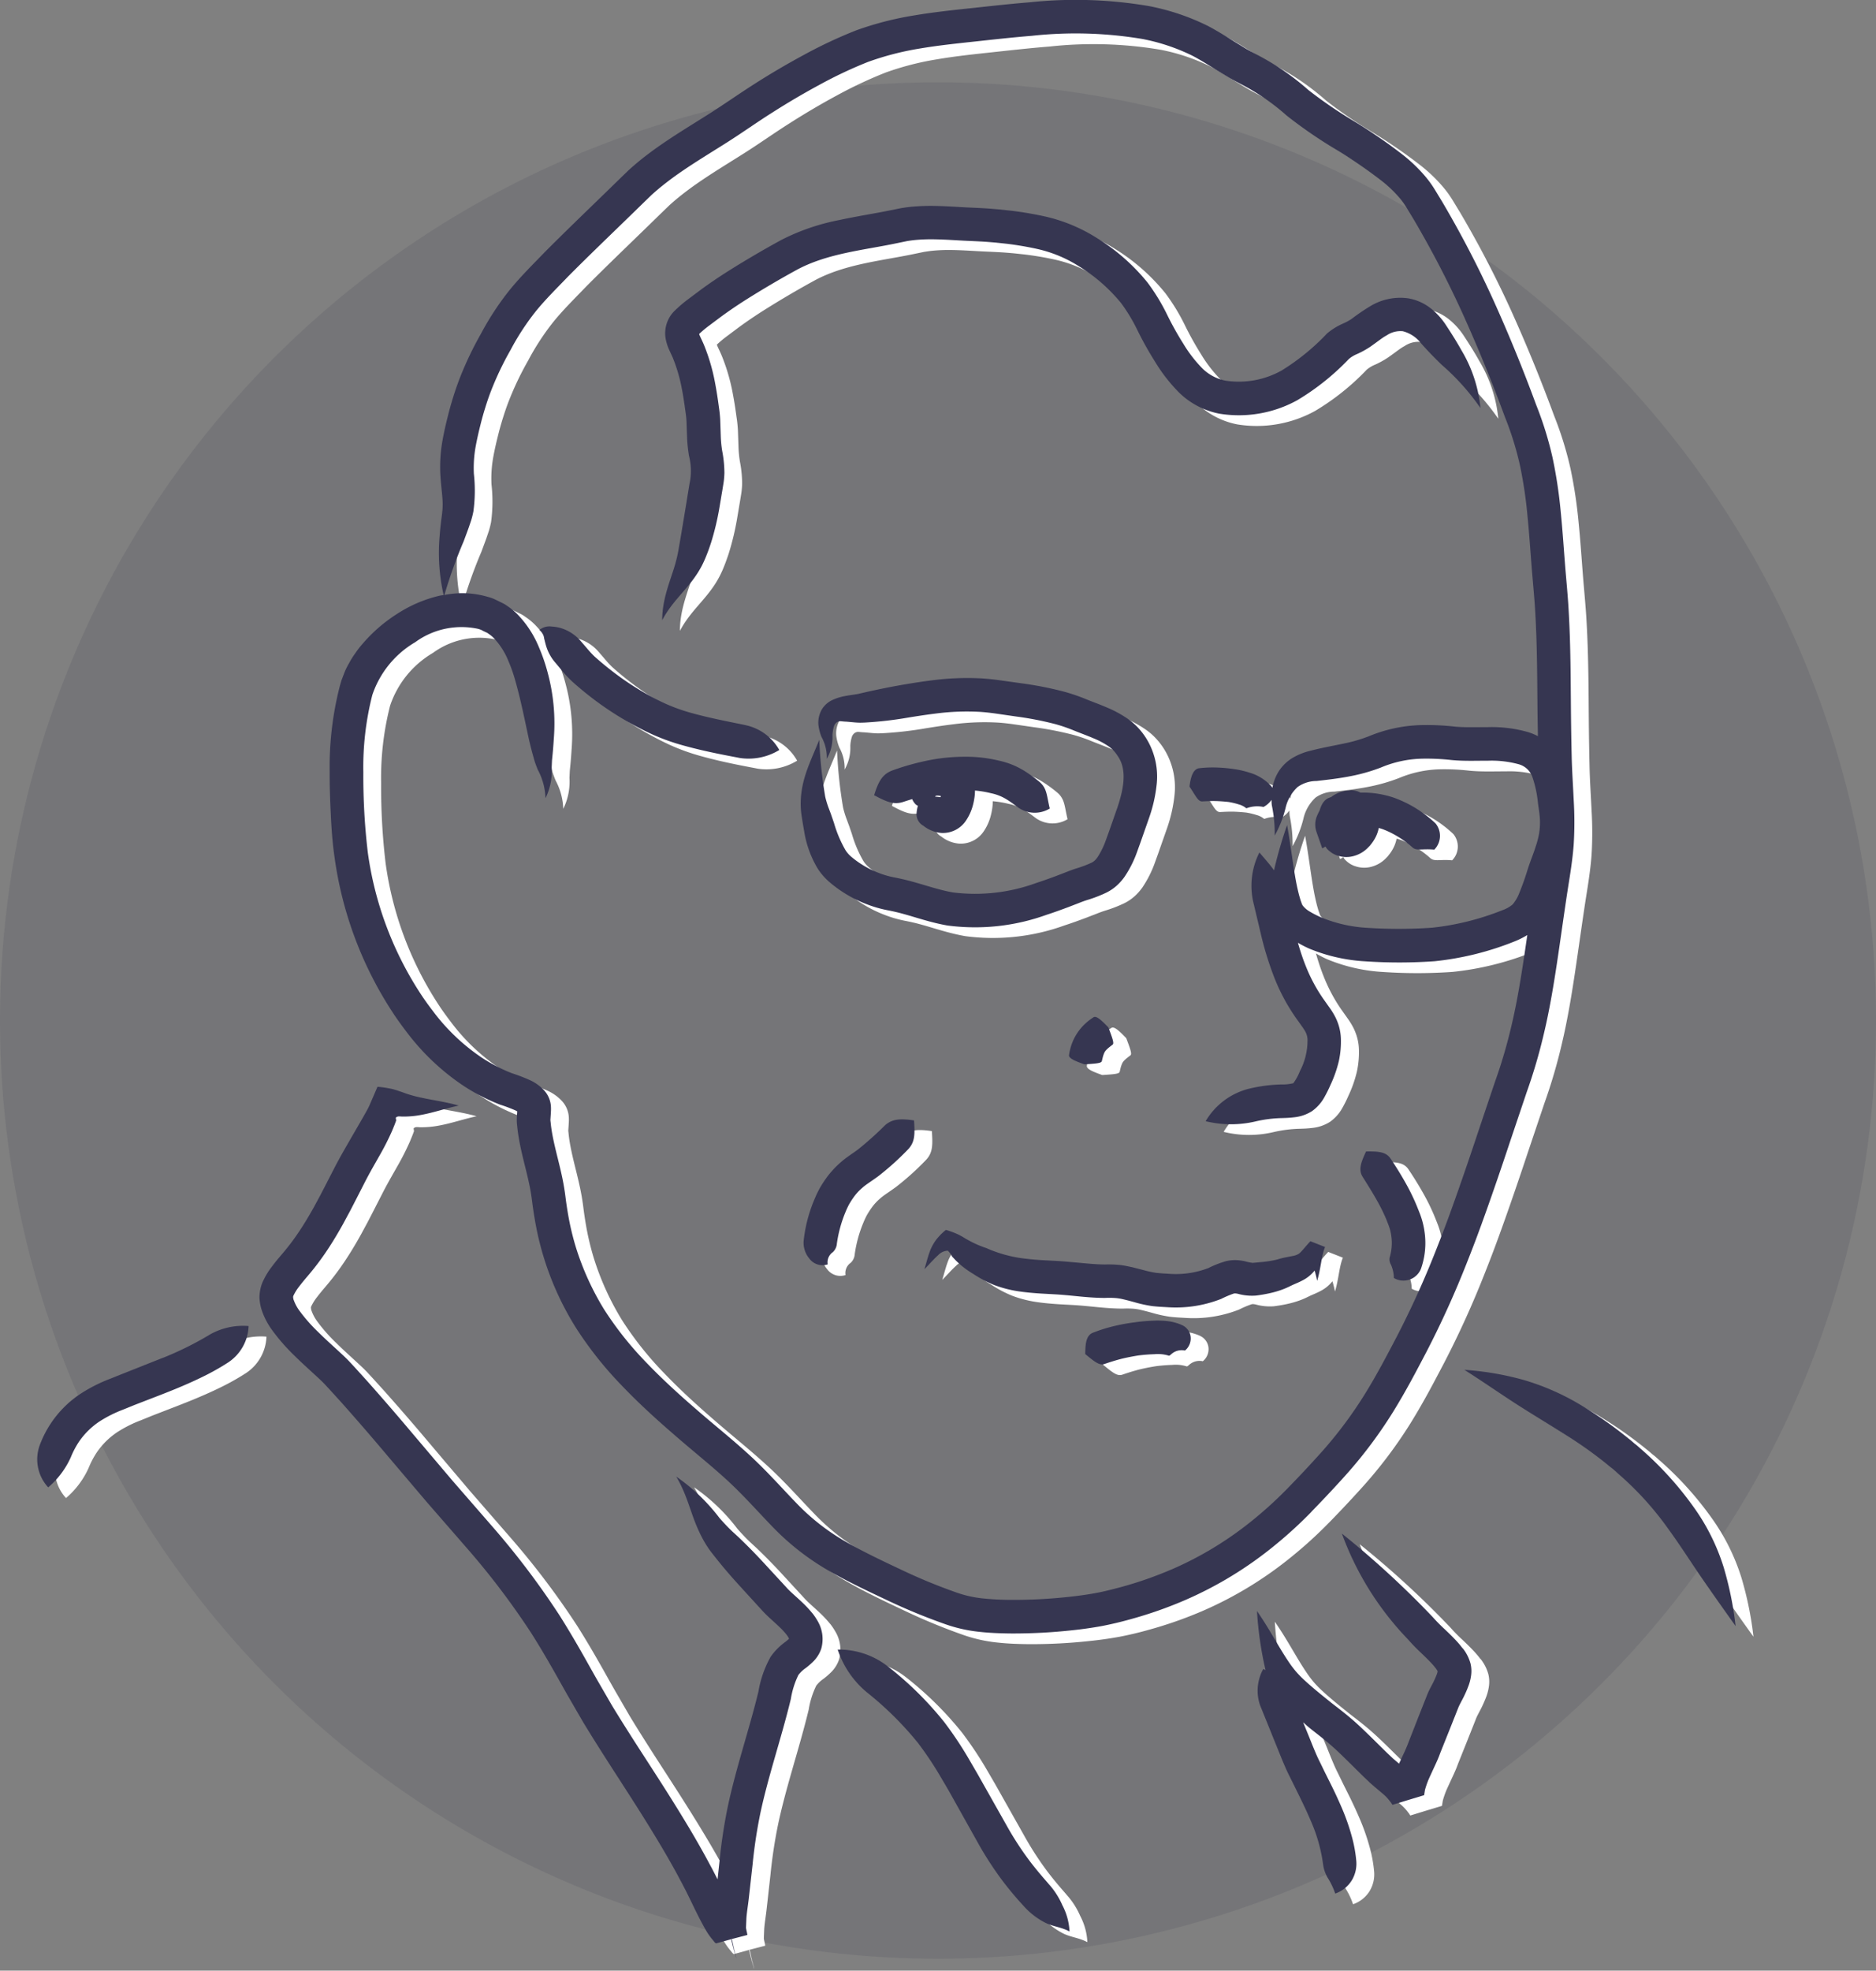
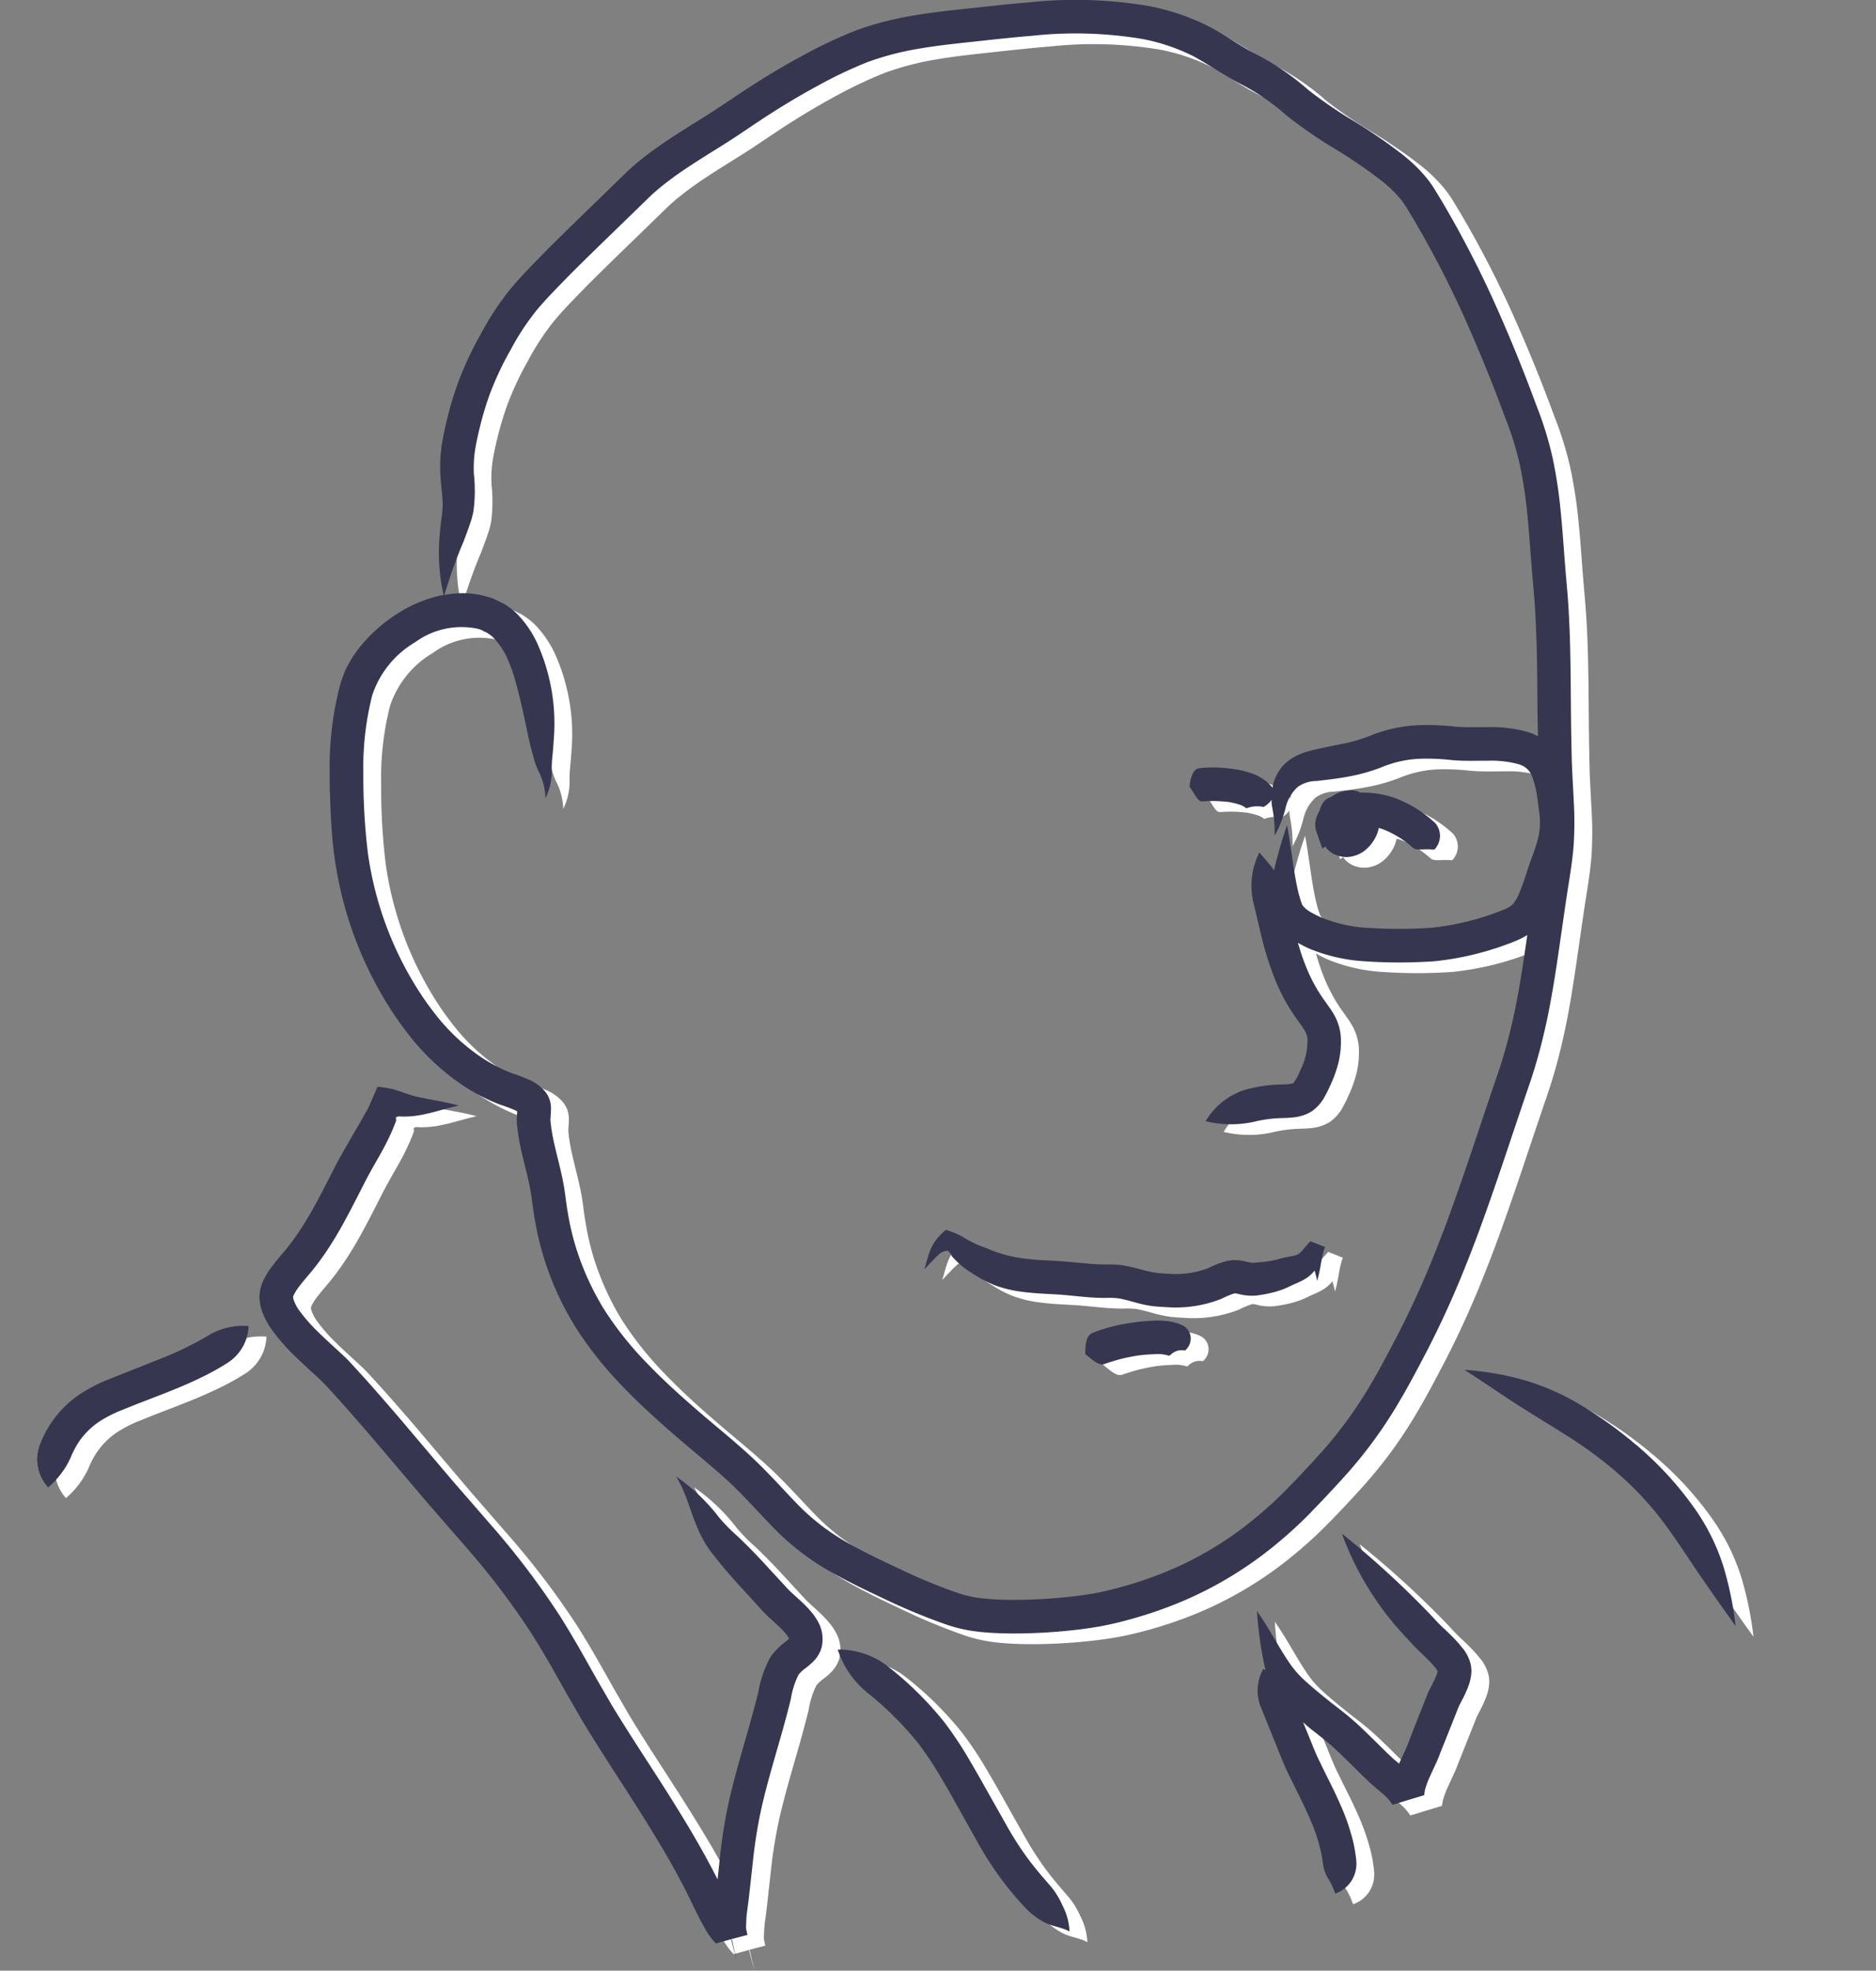
<svg xmlns="http://www.w3.org/2000/svg" width="167.583" height="176">
  <rect width="100%" height="100%" fill="#808080" stroke="none" />
  <defs>
    <clipPath id="a">
      <path fill="none" d="M0 0h167.583v176H0z" />
    </clipPath>
  </defs>
  <g clip-path="url(#a)">
-     <path d="M167.583 91.146A83.791 83.791 0 1 1 83.791 7.352a83.792 83.792 0 0 1 83.792 83.794" fill="rgba(28,28,59,0.1)" />
    <path d="M118.742 135.968c.973-1 1.887-1.967 2.769-2.944a40.553 40.553 0 0 0 4.494-5.922c1.21-1.95 2.153-3.775 3.011-5.408a84.9 84.9 0 0 0 3.57-7.855c.73-1.838 1.084-2.822 1.084-2.822s1.106-2.943 2.84-8.174l1.455-4.322a48.166 48.166 0 0 0 1.561-5.326c.922-3.866 1.417-8.3 2.142-12.977.19-1.189.394-2.438.5-3.772a32.452 32.452 0 0 0 .009-4.017c-.061-1.33-.152-2.626-.182-3.948s-.053-2.694-.066-4.084c-.025-2.779-.024-5.673-.19-8.668-.074-1.5-.235-3.025-.348-4.491-.116-1.494-.218-3.025-.376-4.592a41.979 41.979 0 0 0-.72-4.782 31.166 31.166 0 0 0-1.467-4.737 140.525 140.525 0 0 0-3.714-9.112 93.107 93.107 0 0 0-4.666-9.007l-.668-1.1a9.623 9.623 0 0 0-.864-1.2 13.972 13.972 0 0 0-2.04-1.953 46.462 46.462 0 0 0-4.344-2.984 39.682 39.682 0 0 1-4.059-2.778 22.847 22.847 0 0 0-4.489-3.1c-.431-.225-.725-.376-1.087-.587l-1.064-.652c-.723-.449-1.478-.933-2.316-1.374a20.579 20.579 0 0 0-5.285-1.788 38.984 38.984 0 0 0-10.69-.334c-1.739.14-3.455.334-5.146.515s-3.416.361-5.153.656a28.618 28.618 0 0 0-5.17 1.332 41.5 41.5 0 0 0-4.73 2.224c-1.5.809-2.964 1.674-4.378 2.577s-2.772 1.862-4.1 2.7c-1.351.858-2.751 1.7-4.121 2.642-.684.471-1.36.967-2.016 1.5q-.489.4-.963.829l-.862.834c-2.267 2.219-4.549 4.389-6.677 6.53-1.031 1.072-2.128 2.145-3.132 3.384a25.272 25.272 0 0 0-2.532 3.873 30.614 30.614 0 0 0-1.918 4.03 27.038 27.038 0 0 0-.7 2.08q-.156.521-.288 1.039l-.136.541c-.169.695-.3 1.3-.414 1.949a13.408 13.408 0 0 0-.171 3.013c.083 1.277.239 2.117.195 2.854 0 .19-.027.371-.043.564l-.086.668c-.053.442-.1.877-.131 1.312a16.874 16.874 0 0 0 .354 5.29c-.13.025-.264.039-.391.069a11.94 11.94 0 0 0-3.769 1.619 13.789 13.789 0 0 0-3.082 2.672 7.688 7.688 0 0 0-.641.831 7.07 7.07 0 0 0-.57.91 6.154 6.154 0 0 0-.475 1l-.2.527-.14.482a28.943 28.943 0 0 0-.911 7.709c-.006 1.271.039 2.53.1 3.778.055 1.223.149 2.55.334 3.817a33.631 33.631 0 0 0 5.425 14.218c.205.3.56.805.941 1.3a20.923 20.923 0 0 0 5.178 4.92 17.543 17.543 0 0 0 3.238 1.664 13.578 13.578 0 0 1 1.4.528l.138.074-.007.1-.029.439a3.789 3.789 0 0 0 .014.62l.049.458c.074.607.184 1.193.306 1.758.247 1.131.543 2.178.75 3.181.109.514.179.957.248 1.5.069.559.156 1.12.252 1.68a26.47 26.47 0 0 0 3.624 9.535 32.928 32.928 0 0 0 4.126 5.21c1.5 1.571 3.081 3.011 4.664 4.377 1.566 1.372 3.213 2.677 4.631 3.974 1.453 1.313 2.725 2.765 4.162 4.253a22.608 22.608 0 0 0 4.929 3.877c1.8 1.041 3.517 1.841 5.264 2.668a53.038 53.038 0 0 0 5.342 2.2 13.285 13.285 0 0 0 2.976.653c.977.107 1.917.135 2.847.145a48.371 48.371 0 0 0 5.425-.286 34.824 34.824 0 0 0 2.647-.377 31.585 31.585 0 0 0 2.572-.611 36.915 36.915 0 0 0 4.8-1.677 33.933 33.933 0 0 0 8.113-4.961 38.279 38.279 0 0 0 3.234-2.96m-70.934-35.759c.009.006-.009 0 0 0m58.408 40.927a33.81 33.81 0 0 1-4.409 1.54c-.769.208-1.564.414-2.32.552-.78.144-1.6.257-2.427.344a45.565 45.565 0 0 1-5.084.267 25.61 25.61 0 0 1-2.541-.127 10.182 10.182 0 0 1-2.367-.523 50.165 50.165 0 0 1-5.015-2.07c-1.677-.791-3.441-1.624-5-2.532a19.546 19.546 0 0 1-4.311-3.394c-1.327-1.37-2.711-2.948-4.273-4.361-1.58-1.442-3.153-2.682-4.7-4.035-1.547-1.336-3.054-2.713-4.457-4.181a30.031 30.031 0 0 1-3.753-4.73 24.508 24.508 0 0 1-2.5-5.492 24.194 24.194 0 0 1-.709-2.974 34.355 34.355 0 0 1-.231-1.545 21.203 21.203 0 0 0-.286-1.727c-.237-1.135-.536-2.194-.755-3.206-.111-.507-.2-1-.26-1.484l-.038-.361a.75.75 0 0 1-.007-.2l.026-.385.018-.309a3.775 3.775 0 0 0 0-.412 2.322 2.322 0 0 0-.612-1.457 3.966 3.966 0 0 0-1.197-.88 14.981 14.981 0 0 0-1.691-.654 14.6 14.6 0 0 1-2.656-1.37 17.934 17.934 0 0 1-4.434-4.232 27.1 27.1 0 0 1-.851-1.172 30.68 30.68 0 0 1-4.926-12.935 57.5 57.5 0 0 1-.4-7.163 26.034 26.034 0 0 1 .8-6.9 8.658 8.658 0 0 1 3.832-4.719 7.008 7.008 0 0 1 5.588-1.2 1.962 1.962 0 0 1 .308.1l.191.1.072.035.143.068a.9.9 0 0 1 .259.15 2.809 2.809 0 0 1 .45.365 6.5 6.5 0 0 1 1.309 2.043 13.833 13.833 0 0 1 .632 1.809c.571 2.04.882 3.759 1.255 5.416.1.412.2.818.315 1.224.054.19.113.424.191.651s.155.426.239.63a5.739 5.739 0 0 1 .686 2.541 5.513 5.513 0 0 0 .555-2.766l.028-.622.059-.6c.04-.428.073-.857.1-1.292a17.375 17.375 0 0 0-.557-5.975 16.13 16.13 0 0 0-.758-2.2 9.307 9.307 0 0 0-1.961-3 5.732 5.732 0 0 0-.871-.708 2.578 2.578 0 0 0-.491-.291l-.254-.126-.127-.062-.344-.163a4.046 4.046 0 0 0-.535-.178 8.061 8.061 0 0 0-3.873-.166 42.843 42.843 0 0 1 1.717-4.816c.147-.4.3-.8.449-1.218l.218-.645a7.506 7.506 0 0 0 .2-.807 13.739 13.739 0 0 0 .033-3.352 10.743 10.743 0 0 1 .148-2.37c.087-.49.221-1.116.374-1.737l.125-.5q.122-.474.261-.942c.188-.625.39-1.249.628-1.86a27.424 27.424 0 0 1 1.738-3.643 22.217 22.217 0 0 1 2.243-3.441c.855-1.058 1.895-2.083 2.958-3.187 2.135-2.145 4.335-4.233 6.566-6.418l.838-.811c.271-.246.551-.487.839-.722a28.457 28.457 0 0 1 1.82-1.354c1.269-.873 2.636-1.7 4.029-2.581 1.423-.9 2.739-1.845 4.1-2.7a65.735 65.735 0 0 1 4.186-2.463 38.806 38.806 0 0 1 4.357-2.046 25.679 25.679 0 0 1 4.631-1.188c1.608-.275 3.273-.448 4.971-.632s3.388-.372 5.067-.505a36.1 36.1 0 0 1 9.866.285 17.633 17.633 0 0 1 4.475 1.5c.688.36 1.386.8 2.124 1.263l1.146.694c.381.224.852.467 1.182.64a19.762 19.762 0 0 1 3.96 2.746 41.576 41.576 0 0 0 4.393 3.021 44.093 44.093 0 0 1 4.063 2.784 11.051 11.051 0 0 1 1.624 1.544 6.522 6.522 0 0 1 .613.85l.642 1.057a90.2 90.2 0 0 1 4.513 8.711 137.602 137.602 0 0 1 3.634 8.915 28.087 28.087 0 0 1 1.351 4.334 38.992 38.992 0 0 1 .667 4.445c.152 1.5.253 3.013.372 4.526.119 1.54.273 2.986.344 4.424.16 2.886.161 5.736.187 8.529.007.766.025 1.517.037 2.274a5.446 5.446 0 0 0-.834-.35 11.826 11.826 0 0 0-3.638-.456c-1.11 0-2.129.035-2.969-.05a22.529 22.529 0 0 0-3-.133 13.056 13.056 0 0 0-4.666 1 13.456 13.456 0 0 1-2.161.633c-1.046.221-2.059.4-3.013.649a5.854 5.854 0 0 0-1.613.636 3.79 3.79 0 0 0-1.295 1.275 4.178 4.178 0 0 0-.527 1.414.807.807 0 0 0-.134-.189 4.255 4.255 0 0 0-1.932-1.178 8.351 8.351 0 0 0-1.413-.319 13 13 0 0 0-1.352-.126 10.6 10.6 0 0 0-1.722.058c-.464.067-.738.636-.851 1.64.568.846.763 1.338 1.132 1.323.19-.007.789-.051 1.338-.028s1.022.078 1.022.078a6.413 6.413 0 0 1 .905.217 1.775 1.775 0 0 1 .682.35 2.7 2.7 0 0 1 1.53-.121 2 2 0 0 0 .717-.637c0 .162.008.326.026.481a12.519 12.519 0 0 1 .26 2.707 9.893 9.893 0 0 0 1-2.593 3.671 3.671 0 0 1 1.052-1.746 2.93 2.93 0 0 1 1.689-.531c.9-.107 1.914-.208 3.109-.446a15.786 15.786 0 0 0 2.651-.764 10.041 10.041 0 0 1 3.665-.784 19.754 19.754 0 0 1 2.6.12c1.152.112 2.237.057 3.261.064a9.134 9.134 0 0 1 2.717.3 1.807 1.807 0 0 1 1.282 1.178 10.139 10.139 0 0 1 .493 2.343l.09.632c.022.17.048.335.058.49a5.73 5.73 0 0 1 .023.842 5.822 5.822 0 0 1-.176 1.191c-.071.287-.125.454-.125.454l-.185.562c-.124.376-.34.894-.6 1.683a23.6 23.6 0 0 1-.823 2.3 3.438 3.438 0 0 1-.528.856 2.8 2.8 0 0 1-.9.511 23.726 23.726 0 0 1-6.291 1.569 43.377 43.377 0 0 1-5.7.017 12.617 12.617 0 0 1-4.069-.879 8.693 8.693 0 0 1-1.172-.586 2.121 2.121 0 0 1-.586-.5.8.8 0 0 1-.073-.114c-.023-.034-.058-.161-.089-.238-.066-.173-.114-.361-.169-.544-.1-.372-.185-.759-.264-1.149-.3-1.572-.474-3.225-.823-5.167a38.058 38.058 0 0 0-1.168 4.036c-.363-.506-.792-.991-1.307-1.588a6.589 6.589 0 0 0-.494 4.642l.616 2.6a29.158 29.158 0 0 0 1.242 4.01 17.274 17.274 0 0 0 1.867 3.475l.655.919.176.273a2.057 2.057 0 0 1 .114.227 1.5 1.5 0 0 1 .123.583 5.9 5.9 0 0 1-.686 2.811 4.382 4.382 0 0 1-.585 1.067 4.186 4.186 0 0 1-1.077.111 13.5 13.5 0 0 0-2.963.4 6.26 6.26 0 0 0-3.789 2.88 9.528 9.528 0 0 0 4.482.014 11.534 11.534 0 0 1 2.356-.293c.316-.009.666-.021 1.089-.073a3.631 3.631 0 0 0 1.582-.551 3.736 3.736 0 0 0 1.113-1.266 11.321 11.321 0 0 0 .524-1.056 10.971 10.971 0 0 0 .75-2.127 8.142 8.142 0 0 0 .186-2.035 4.512 4.512 0 0 0-.371-1.644 4.409 4.409 0 0 0-.273-.538s-.1-.184-.284-.451l-.674-.951a14.462 14.462 0 0 1-1.536-2.888c-.268-.665-.5-1.376-.7-2.077a9.278 9.278 0 0 0 1.05.538 15.257 15.257 0 0 0 4.985 1.121 45.1 45.1 0 0 0 6.176-.01 26.435 26.435 0 0 0 7.18-1.785 7.326 7.326 0 0 0 1.1-.554c-.424 2.941-.83 5.643-1.408 8.067a45.318 45.318 0 0 1-1.479 5.039q-.8 2.373-1.459 4.338c-1.731 5.219-2.807 8.084-2.807 8.084s-.348.965-1.059 2.755a81.842 81.842 0 0 1-3.447 7.582c-.845 1.608-1.772 3.4-2.9 5.21a37.526 37.526 0 0 1-4.181 5.5c-.84.929-1.746 1.891-2.682 2.849a35.32 35.32 0 0 1-2.989 2.736 30.947 30.947 0 0 1-7.412 4.519" fill="#fff" />
-     <path d="M74.625 78.503a5.306 5.306 0 0 0 .557.732 5.372 5.372 0 0 0 .43.43c.147.127.292.251.463.383a11.371 11.371 0 0 0 3.02 1.687 10.714 10.714 0 0 0 1.679.487c.566.11 1 .206 1.568.365 1.1.3 2.365.749 3.874 1.018a18.814 18.814 0 0 0 8.89-.961c.669-.215 1.3-.448 1.914-.677l.89-.343c.318-.127.479-.187.765-.281a12.023 12.023 0 0 0 1.768-.68 4.144 4.144 0 0 0 .94-.646 4.728 4.728 0 0 0 .666-.757 9.819 9.819 0 0 0 1.12-2.225l.278-.771.817-2.329a13.108 13.108 0 0 0 .658-2.948 6.462 6.462 0 0 0-.941-4.1 6.548 6.548 0 0 0-.712-.929 5.832 5.832 0 0 0-.922-.8 10.152 10.152 0 0 0-1.937-1.044c-.634-.272-1.25-.491-1.8-.717a16.726 16.726 0 0 0-1.985-.676 31.811 31.811 0 0 0-3.826-.748l-1.712-.238a22.102 22.102 0 0 0-1.725-.189 24.02 24.02 0 0 0-4.553.174c-1.156.146-1.981.289-2.543.384-1.415.243-2.592.5-3.672.744l-.339.08-.358.06c-.263.039-.557.078-.869.141a4.613 4.613 0 0 0-1.049.331 2.163 2.163 0 0 0-.955.828 2.362 2.362 0 0 0-.322 1.4 4.005 4.005 0 0 0 .283 1.089 3.757 3.757 0 0 1 .463 1.953 3.856 3.856 0 0 0 .51-2.1 3.191 3.191 0 0 1 .146-.843.674.674 0 0 1 .314-.366c.233-.108.312-.027.806-.015l.747.068c.14.011.3.021.469.023l.28-.007.218-.011a33.231 33.231 0 0 0 3.814-.444c.552-.087 1.353-.221 2.418-.352a21.4 21.4 0 0 1 3.995-.148c.478.031.942.087 1.482.164l1.721.249a29.075 29.075 0 0 1 3.467.671 13.823 13.823 0 0 1 1.643.559c.637.259 1.229.471 1.761.7a7.3 7.3 0 0 1 1.377.727 2.893 2.893 0 0 1 .466.4 3.658 3.658 0 0 1 .379.5c.9 1.314.411 3.172-.028 4.512l-.8 2.284-.249.688a7.2 7.2 0 0 1-.757 1.54 1.8 1.8 0 0 1-.251.288 1.123 1.123 0 0 1-.3.2 9.894 9.894 0 0 1-1.338.5c-.269.084-.67.235-.919.335l-.853.329c-.578.215-1.173.433-1.782.627a15.905 15.905 0 0 1-7.458.852c-1.164-.2-2.374-.618-3.585-.952a20.923 20.923 0 0 0-1.767-.411 7.963 7.963 0 0 1-1.228-.353 8.488 8.488 0 0 1-2.234-1.243c-.123-.093-.237-.191-.329-.269-.066-.069-.135-.119-.187-.187a2.318 2.318 0 0 1-.275-.357 10.816 10.816 0 0 1-1.026-2.423l-.227-.66-.225-.611a8.458 8.458 0 0 1-.33-1.068 40.486 40.486 0 0 1-.538-5.101c-.715 1.812-1.522 3.279-1.644 5.248a7.2 7.2 0 0 0 .061 1.494l.109.695.12.69a9.322 9.322 0 0 0 1.2 3.352m-6.349-12.769c-.738-.173-2.95-.562-4.82-1.081a16.17 16.17 0 0 1-2.365-.834 21.136 21.136 0 0 1-1.007-.487 25.579 25.579 0 0 1-3.152-1.955 27.9 27.9 0 0 1-2.228-1.794 8.449 8.449 0 0 1-.689-.748l-.54-.623a3.788 3.788 0 0 0-1.586-1.1 3.5 3.5 0 0 0-1-.2 1.412 1.412 0 0 0-1.1.3c.312.2.337.517.418.764.065.255.122.508.2.747a4.048 4.048 0 0 0 .817 1.433l.517.618a10.208 10.208 0 0 0 .965 1.041 29.453 29.453 0 0 0 2.473 1.992 28.084 28.084 0 0 0 3.536 2.168s.434.233 1.139.558a18.811 18.811 0 0 0 2.79 1c2.1.587 4.321.969 5.042 1.115a5.248 5.248 0 0 0 3.527-.714 4.534 4.534 0 0 0-2.936-2.2M99.29 91.797a5.1 5.1 0 0 0-.851.673 4.619 4.619 0 0 0-1.081 1.658 5.04 5.04 0 0 0-.27 1.061c-.027.273.463.5 1.377.822.969-.063 1.493-.094 1.55-.277.031-.1.09-.4.156-.578a1.539 1.539 0 0 1 .131-.29 1.5 1.5 0 0 1 .216-.24c.142-.136.393-.316.472-.384.144-.129-.042-.619-.385-1.528-.67-.7-1.079-1.051-1.315-.916M82.6 22.49c.287-.047.57-.087.853-.11a15.474 15.474 0 0 1 1.656-.051c1.07.02 2.064.1 2.9.136s1.428.067 1.86.1l.644.053 1.039.111c.666.084 1.629.22 2.8.483a11.724 11.724 0 0 1 3.643 1.536 15.014 15.014 0 0 1 3.744 3.277 15.051 15.051 0 0 1 1.433 2.363 30.469 30.469 0 0 0 1.6 2.867 14.642 14.642 0 0 0 2.189 2.8 7.1 7.1 0 0 0 3.542 1.843 10.8 10.8 0 0 0 6.98-1.2 21.759 21.759 0 0 0 4.607-3.682 2.823 2.823 0 0 1 .736-.443 8.164 8.164 0 0 0 1.179-.651c.714-.5 1.088-.82 1.464-1.015a2.19 2.19 0 0 1 1.437-.37 3 3 0 0 1 1.635 1.085 32.794 32.794 0 0 0 1.862 1.933 20.547 20.547 0 0 1 3.44 3.843 12.29 12.29 0 0 0-1.7-5.164c-.425-.769-.9-1.51-1.406-2.284a6.331 6.331 0 0 0-1.239-1.378 4.457 4.457 0 0 0-2.122-.975 5.15 5.15 0 0 0-3.366.7 18.52 18.52 0 0 0-1.676 1.14 4.95 4.95 0 0 1-.8.431 5.878 5.878 0 0 0-1.386.863 20.1 20.1 0 0 1-4.063 3.313 7.842 7.842 0 0 1-5.014.908 4.046 4.046 0 0 1-2.056-1.081 11.863 11.863 0 0 1-1.727-2.239 27.539 27.539 0 0 1-1.459-2.622 17.862 17.862 0 0 0-1.721-2.815 17.889 17.889 0 0 0-4.537-3.986 14.744 14.744 0 0 0-4.563-1.906 31.616 31.616 0 0 0-3.091-.529l-1.13-.12-.7-.058c-.443-.035-1.142-.073-1.935-.106s-1.787-.117-3-.143a18.709 18.709 0 0 0-1.972.06c-.354.029-.721.079-1.1.14l-1.052.212c-1.331.27-2.835.5-4.468.851a19.42 19.42 0 0 0-5.165 1.773 88.854 88.854 0 0 0-4.749 2.785c-.8.506-1.593 1.04-2.378 1.612l-1.144.856a12.22 12.22 0 0 0-1.23 1.042 2.81 2.81 0 0 0-.841 2.5 4.3 4.3 0 0 0 .359 1.109c.121.266.222.465.29.637a14.275 14.275 0 0 1 .8 2.745c.1.491.176 1 .25 1.51l.109.773c.029.21.048.43.061.66l.052 1.488a13.122 13.122 0 0 0 .158 1.566 5.479 5.479 0 0 1 .037 2.53c-.117.723-.2 1.221-.259 1.6l-.493 2.969-.224 1.289c-.068.385-.144.735-.249 1.116-.4 1.491-1.211 3.165-1.206 5.169.925-1.742 2.183-2.663 3.188-4.252a8.41 8.41 0 0 0 .674-1.306c.182-.432.345-.883.5-1.356a23.972 23.972 0 0 0 .747-3.123l.274-1.629.1-.62a6.754 6.754 0 0 0 .073-.879 10.577 10.577 0 0 0-.2-1.965 10.1 10.1 0 0 1-.122-1.239l-.053-1.528a11.832 11.832 0 0 0-.082-.894l-.113-.8a34.853 34.853 0 0 0-.274-1.652 17.231 17.231 0 0 0-.97-3.31c-.122-.3-.25-.551-.334-.737a2.847 2.847 0 0 1-.109-.27 9.87 9.87 0 0 1 .908-.758l1.094-.819a40.738 40.738 0 0 1 2.219-1.505 85.166 85.166 0 0 1 4.57-2.683c2.714-1.441 5.99-1.735 8.8-2.327l.966-.2m-1.985 79.008a29.339 29.339 0 0 1-2.362 2.112c-.427.322-1.11.752-1.545 1.147a7.367 7.367 0 0 0-.7.683 7.514 7.514 0 0 0-.612.752c-.171.238-.35.508-.533.822a9.687 9.687 0 0 0-.516 1.075 12.893 12.893 0 0 0-.957 3.691 2.186 2.186 0 0 0 .491 1.556 1.465 1.465 0 0 0 1.657.541 1.107 1.107 0 0 1 .457-1.09 1.149 1.149 0 0 0 .362-.757 11.413 11.413 0 0 1 .761-2.8 7.247 7.247 0 0 1 .33-.711c.128-.223.262-.429.373-.585a4.618 4.618 0 0 1 .387-.487 4.765 4.765 0 0 1 .444-.426c.284-.259.721-.52 1.4-1.014a24.756 24.756 0 0 0 2.652-2.386c.646-.671.625-1.376.546-2.6-1.21-.178-1.972-.147-2.636.477m43.992 6.675a16.379 16.379 0 0 1 .822 1.662l.2.513a4.171 4.171 0 0 1 .262 1.04 4.436 4.436 0 0 1-.147 1.857.881.881 0 0 0 .1.638 3 3 0 0 1 .271 1.212 1.685 1.685 0 0 0 2.415-.809 6.9 6.9 0 0 0 .33-3.275 7.222 7.222 0 0 0-.431-1.685l-.251-.632a18.876 18.876 0 0 0-.952-1.974 30.912 30.912 0 0 0-1.414-2.3c-.411-.592-1.059-.64-2.18-.625-.478 1.014-.682 1.64-.321 2.241.2.327.815 1.275 1.295 2.139" fill="#fff" />
-     <path d="M84.059 74.69a2.94 2.94 0 0 0 1.634.654 2.473 2.473 0 0 0 2.2-1.122 4.436 4.436 0 0 0 .57-1.221 5.7 5.7 0 0 0 .172-.794 4.594 4.594 0 0 0 .05-.65 9.133 9.133 0 0 1 1.416.236 4.284 4.284 0 0 1 1.458.584c.416.257.8.567 1.006.713a2.593 2.593 0 0 0 2.8.074c-.291-1.211-.232-1.825-.971-2.424a12.77 12.77 0 0 0-1.25-.909 7.3 7.3 0 0 0-1.11-.572 7.383 7.383 0 0 0-1.235-.379 12.455 12.455 0 0 0-3-.342 16.849 16.849 0 0 0-2.943.259 22.446 22.446 0 0 0-3.549.964c-.925.349-1.262 1.038-1.631 2.213 1.09.584 1.749.876 2.6.6.165-.054.449-.147.8-.253a1.377 1.377 0 0 0 .342.5.966.966 0 0 0 .17.1 2.965 2.965 0 0 0-.123.7 1.181 1.181 0 0 0 .6 1.078m1.048-2.589a.677.677 0 0 1 .082-.089c.017 0 .038 0 .168-.015a2.2 2.2 0 0 1 .223.032c.012 0 .031 0 .047.008a9.18 9.18 0 0 1-.018.074s.011 0 0 0c.061.072-.211-.017-.507-.015m.051-.083c-.018.009-.03.014 0 0m35.817 5.314a.546.546 0 0 0 .114.042l-.123-.049c-.01 0-.021-.007.01.007" fill="#fff" />
    <path d="M119.712 76.727l.287-.17a2.126 2.126 0 0 0 .131.2 2.473 2.473 0 0 0 .527.425 3.072 3.072 0 0 0 .288.139l.023.01h.009l.051.015a2.426 2.426 0 0 0 1.507.056 2.779 2.779 0 0 0 1.336-.825 1.191 1.191 0 0 0 .186-.211 3.594 3.594 0 0 0 .468-.742 3.182 3.182 0 0 0 .234-.724c.065.017.2.054.373.116a7.337 7.337 0 0 1 .977.452 8.582 8.582 0 0 1 1.644 1.155c.376.355.857.107 1.965.212a1.75 1.75 0 0 0 .109-2.347 10.713 10.713 0 0 0-3.7-2.287 7.726 7.726 0 0 0-.677-.2 8.475 8.475 0 0 0-2.269-.259h-.062a1.6 1.6 0 0 0-.9-.2c-.03 0-.073.012-.106.015a2.678 2.678 0 0 0-1.136.287 2.625 2.625 0 0 0-.477.3l-.046.012c-.526.156-.79.55-.982 1.193a4.86 4.86 0 0 0-.259.547 2 2 0 0 0-.018 1.353zm-2.677 38.999c.257-.118.581-.242.943-.435a3.257 3.257 0 0 0 1.038-.85l.01-.013c.086.3.167.6.227.92.34-1.114.374-2.23.708-3.025l-1.308-.514c-.5.511-.847 1.045-1.132 1.171a1.467 1.467 0 0 1-.455.146l-.819.161-.277.07-.258.075a7.02 7.02 0 0 1-.377.086 10.8 10.8 0 0 1-.847.13l-.993.093a4.547 4.547 0 0 1-.68-.14 4.615 4.615 0 0 0-.689-.1 3.516 3.516 0 0 0-1 .084 9.016 9.016 0 0 0-1.591.62 8.094 8.094 0 0 1-3.564.508l-.54-.032-.548-.048a9.171 9.171 0 0 1-1.083-.231l-1.044-.269-.478-.1s-.218-.048-.6-.1a10.041 10.041 0 0 0-1.358-.048c-.822 0-1.868-.113-2.516-.17s-1.247-.116-1.779-.145l-1.284-.069a23.347 23.347 0 0 1-1.529-.134 11.752 11.752 0 0 1-3.5-.943 9.409 9.409 0 0 1-1.458-.623l-.383-.211a8.423 8.423 0 0 0-.609-.351 7.467 7.467 0 0 0-1.172-.442 5.358 5.358 0 0 0-.838.84 4.189 4.189 0 0 0-.546.949c-.22.56-.353 1.128-.533 1.722.438-.442.829-.9 1.227-1.256a1.257 1.257 0 0 1 .862-.4 1.893 1.893 0 0 1 .3.369l.086.156.3.32a7.767 7.767 0 0 0 1.584 1.228 10.813 10.813 0 0 0 1.892 1 10.615 10.615 0 0 0 2.408.591c.419.057.964.114 1.728.163l1.305.073c.464.026 1.006.073 1.656.138s1.759.183 2.791.182a7.478 7.478 0 0 1 1.025.018c.23.026.386.057.386.057s.488.1 1.308.334a11.519 11.519 0 0 0 1.462.315c.295.036.523.052.732.067l.616.035a11.07 11.07 0 0 0 4.841-.739 8.845 8.845 0 0 1 1.115-.474.518.518 0 0 1 .143-.017 1.674 1.674 0 0 1 .246.038 4.669 4.669 0 0 0 1.623.155c.388-.052.778-.113 1.164-.2a8.483 8.483 0 0 0 1.144-.328c.187-.069.371-.144.551-.23zm-50.119 58.458c.016.061.071.279.234.95l.086.351.043.176-.025-.122-.12-.593-.06-.3-.03-.148-.015-.073c.687 2.881.19.791.342 1.431l-.011-.1a.868.868 0 0 0-.021-.1l-.193-.781-.151-.607c-.018-.075-.026-.1-.029-.111l-.052.013v.007m7.261-29.125a9.752 9.752 0 0 0-.907-.977c-.573-.547-1.124-1-1.412-1.334l-2.063-2.238a50.548 50.548 0 0 0-2.211-2.249l-.477-.439c-.145-.129-.283-.269-.424-.406a23.187 23.187 0 0 1-.816-.882 16.962 16.962 0 0 0-3.867-3.7c1.011 1.689 1.262 3.233 2.024 4.869a11.134 11.134 0 0 0 .666 1.247c.136.209.275.422.437.63s.307.389.464.589c.585.735 1.237 1.5 1.995 2.335l2.024 2.218c.568.629 1.1 1.051 1.586 1.521a6.884 6.884 0 0 1 .626.667 2.816 2.816 0 0 1 .2.29c.021.045.043.087.057.121a5.19 5.19 0 0 1-.345.289 5.575 5.575 0 0 0-1.3 1.321 9.594 9.594 0 0 0-1.089 3.1c-.423 1.745-.945 3.511-1.441 5.25s-.972 3.468-1.323 5.15a47.173 47.173 0 0 0-.711 4.734l-.176 1.643q-.243-.477-.479-.935l-.633-1.171a84.135 84.135 0 0 0-1.231-2.156c-1.609-2.711-3-4.83-4.075-6.5-2.165-3.334-3.059-4.844-3.059-4.844l-1.233-2.13c-.788-1.363-1.87-3.4-3.4-5.828a71.165 71.165 0 0 0-5.925-7.851l-3.645-4.191-3.767-4.446a216.079 216.079 0 0 0-3.937-4.545l-1.018-1.122-.521-.562a14.642 14.642 0 0 0-.6-.587c-.757-.705-1.472-1.338-2.14-2a14.64 14.64 0 0 1-1.734-1.978 3.69 3.69 0 0 1-.461-.882c-.062-.136-.032-.195-.065-.27.036-.033-.017-.03.028-.118a4.213 4.213 0 0 1 .527-.846c.242-.322.519-.648.818-1a23.693 23.693 0 0 0 1.715-2.287c.512-.772.969-1.543 1.389-2.3l.6-1.112q.263-.505.517-1l.855-1.671c.5-.968.977-1.768 1.28-2.314a23.483 23.483 0 0 0 1.117-2.2l.22-.536.1-.265.047-.133c.01-.032 0-.02 0-.032a.942.942 0 0 1-.03-.19c0-.066.053-.069.1-.1.07-.019.034-.059.451-.025a8.406 8.406 0 0 0 1.745-.155c1.107-.205 2.126-.566 3.325-.828-1.189-.332-2.313-.478-3.32-.695a11.5 11.5 0 0 1-1.411-.381 17.278 17.278 0 0 0-1.119-.376 10 10 0 0 0-1.41-.222l-.736 1.7-.1.205-.056.106-.119.216-.248.443-1.151 1.99c-.3.533-.783 1.333-1.348 2.407l-.864 1.683-.5.965-.57 1.055c-.392.7-.81 1.406-1.267 2.093a20.569 20.569 0 0 1-1.5 2c-.293.344-.614.719-.929 1.138a6.83 6.83 0 0 0-.92 1.547 3.741 3.741 0 0 0-.237 1.266 4.232 4.232 0 0 0 .2 1.126 6.551 6.551 0 0 0 .844 1.671 17.478 17.478 0 0 0 2.1 2.421c.731.721 1.5 1.4 2.194 2.049.174.162.334.318.468.458l.494.533.994 1.093c1.317 1.47 2.609 2.977 3.883 4.481s2.547 3 3.783 4.458l3.641 4.183a68.342 68.342 0 0 1 5.684 7.514c1.446 2.284 2.525 4.3 3.325 5.693l1.267 2.186s.955 1.61 3.111 4.934c1.071 1.671 2.45 3.771 4.009 6.4.386.659.787 1.351 1.188 2.081l.6 1.122c.1.189.2.381.3.574l.442.895c.4.833.82 1.7 1.261 2.473a6.04 6.04 0 0 0 .67.994c.112.123.222.3.329.352l.3-.082.936-.258.111-.032v.007-.007l.028-.008.019-.006s0-.007 0 0l1.223-.319.188-.05c-.029-.188-.106-.471-.127-.647l.033-.8c.033-.556.135-1.092.219-1.841l.338-3.02a44.258 44.258 0 0 1 .668-4.446c.326-1.564.779-3.219 1.272-4.942s1.024-3.513 1.477-5.377a7.659 7.659 0 0 1 .676-2.149 2.831 2.831 0 0 1 .655-.616 7 7 0 0 0 .663-.575 2.909 2.909 0 0 0 .725-1.162 3.169 3.169 0 0 0-.346-2.494 5.6 5.6 0 0 0-.456-.675m-8.485 23.753l.01.017-.01-.017m66.581-20.607a8.709 8.709 0 0 0-.625-.739c-.385-.409-.712-.715-.982-.974a14.285 14.285 0 0 1-1.072-1.089 82.476 82.476 0 0 0-8.111-7.452 26.883 26.883 0 0 0 5.906 9.452 16.693 16.693 0 0 0 1.215 1.249c.263.253.558.535.857.853a6.1 6.1 0 0 1 .412.487 1.806 1.806 0 0 1 .165.257 1.426 1.426 0 0 1-.071.265 8.041 8.041 0 0 1-.469 1.013c-.1.2-.238.448-.347.709l-.278.7-.546 1.379-.9 2.3c-.071.2-.158.4-.222.548l-.1.229-.207.442-.307.668-.556-.475-.517-.489c-1.214-1.188-2.248-2.242-3.154-3.017-.935-.8-1.584-1.252-2-1.6-.861-.687-1.6-1.295-2.214-1.864a9.22 9.22 0 0 1-.8-.822 9.914 9.914 0 0 1-.682-.923c-.882-1.31-1.641-2.821-2.768-4.442a31.693 31.693 0 0 0 .764 5.276l-.2-.1a3.976 3.976 0 0 0-.285 3.247l1.672 4.134c.336.837.672 1.65.974 2.231l.468.947.458.93c.274.562.635 1.312.963 2.092a14.313 14.313 0 0 1 1.083 3.8 3.218 3.218 0 0 0 .4 1.235 6.486 6.486 0 0 1 .691 1.442 2.814 2.814 0 0 0 1.477-1.174 2.881 2.881 0 0 0 .4-1.805 12.2 12.2 0 0 0-.353-1.97 19.519 19.519 0 0 0-.931-2.694 40.553 40.553 0 0 0-1.047-2.247l-.467-.937-.45-.924c-.28-.544-.594-1.32-.925-2.154l-.569-1.389c.162.139.306.28.476.419.448.379 1.148.881 1.911 1.541.8.683 1.746 1.653 3.03 2.912l.59.561c.135.115.278.24.426.369l.611.516a4.15 4.15 0 0 1 .741.774 1.179 1.179 0 0 1 .174.262c.066.023.14-.031.21-.043l.354-.109.71-.219.885-.267.483-.146.137-.041c.024-.01.052-.011.071-.027l.015-.093.058-.365a7.769 7.769 0 0 1 .377-1.061l.321-.7.212-.457.119-.26c.076-.173.193-.424.328-.806l.86-2.147.512-1.289.259-.654c.076-.185.172-.355.283-.574a10.668 10.668 0 0 0 .642-1.417 4.41 4.41 0 0 0 .211-.879 2.886 2.886 0 0 0-.054-1.049 3.815 3.815 0 0 0-.687-1.357m-5.695 10.3v-.01h.006v.008zm-31.321 10.716c-.319-.367-.964-1.091-1.662-2.007a28.043 28.043 0 0 1-2.094-3.227l-2.58-4.579-.821-1.41a33.119 33.119 0 0 0-2.135-3.194 30.345 30.345 0 0 0-5.048-4.986 7.107 7.107 0 0 0-4.484-1.509 8.366 8.366 0 0 0 2.616 3.827 29.517 29.517 0 0 1 4.552 4.508 30.93 30.93 0 0 1 1.943 2.893l.791 1.353 2.574 4.6a30.27 30.27 0 0 0 2.3 3.546 31.14 31.14 0 0 0 1.828 2.175 6.667 6.667 0 0 0 1.938 1.5c.7.348 1.371.368 2.165.777a5.581 5.581 0 0 0-.641-2.343 6.887 6.887 0 0 0-1.244-1.919m60.314-28.278a18.744 18.744 0 0 0-2.687-5.375 29.894 29.894 0 0 0-4.755-5.224l-.241-.215c-.14-.12-.275-.218-.275-.218s-.357-.316-.518-.435a36.572 36.572 0 0 0-3.948-2.8 21.726 21.726 0 0 0-5.431-2.444 26.055 26.055 0 0 0-5.3-.906c1.661 1.058 2.991 1.986 4.4 2.9s2.894 1.81 4.759 2.981a35.718 35.718 0 0 1 3.634 2.595c.136.124.485.386.485.386l.24.213.218.2a27.711 27.711 0 0 1 4.315 4.707c1.275 1.745 2.186 3.206 3.138 4.586s1.894 2.714 3.039 4.316a30.506 30.506 0 0 0-1.071-5.262M16.141 122.22l-3.6 1.43-1.119.446a13.937 13.937 0 0 0-2.691 1.371 9.452 9.452 0 0 0-3.6 4.584 3.684 3.684 0 0 0 .765 3.739 7.647 7.647 0 0 0 2.021-2.69 7.707 7.707 0 0 1 .773-1.452 6.826 6.826 0 0 1 1.731-1.708 11.088 11.088 0 0 1 2.137-1.085l1.075-.437 1.1-.425c.668-.259 1.587-.607 2.555-1.006s1.984-.853 2.835-1.29a21.354 21.354 0 0 0 1.861-1.074 4.071 4.071 0 0 0 1.819-3.247 6.021 6.021 0 0 0-3.41.73 28.912 28.912 0 0 1-4.25 2.112m91.047-2.919a4.348 4.348 0 0 0-1.13-.332 7.5 7.5 0 0 0-1.454-.062 16.769 16.769 0 0 0-1.677.149 16.1 16.1 0 0 0-1.656.295 14.292 14.292 0 0 0-2.066.636c-.544.233-.666.851-.668 1.9.815.671 1.252 1.041 1.714.888.25-.084 1-.344 1.707-.508s1.361-.259 1.361-.259.655-.086 1.38-.106a3.321 3.321 0 0 1 1.292.126c.091.031.155-.084.363-.235a1.385 1.385 0 0 1 1.091-.219 1.392 1.392 0 0 0 .5-1.279 1.318 1.318 0 0 0-.756-.992" fill="#fff" />
    <path d="M117.147 135.014c.973-1 1.887-1.967 2.77-2.944a40.556 40.556 0 0 0 4.494-5.922c1.21-1.95 2.153-3.775 3.011-5.408a84.907 84.907 0 0 0 3.57-7.855c.73-1.838 1.084-2.822 1.084-2.822s1.106-2.943 2.84-8.174l1.455-4.322a48.166 48.166 0 0 0 1.561-5.326c.922-3.866 1.417-8.3 2.142-12.977.19-1.189.394-2.438.5-3.772a32.452 32.452 0 0 0 .006-4.018c-.061-1.33-.152-2.626-.182-3.948s-.053-2.694-.066-4.084c-.025-2.779-.024-5.673-.19-8.668-.074-1.5-.235-3.025-.348-4.491-.116-1.494-.218-3.025-.376-4.592a41.975 41.975 0 0 0-.72-4.782 31.162 31.162 0 0 0-1.467-4.737 140.525 140.525 0 0 0-3.714-9.112 93.1 93.1 0 0 0-4.666-9.007l-.668-1.1a9.62 9.62 0 0 0-.864-1.2 13.968 13.968 0 0 0-2.039-1.953 46.458 46.458 0 0 0-4.344-2.984 39.683 39.683 0 0 1-4.059-2.778 22.847 22.847 0 0 0-4.489-3.1c-.431-.225-.725-.376-1.087-.587l-1.063-.651c-.723-.449-1.478-.933-2.316-1.374a20.579 20.579 0 0 0-5.286-1.783 38.984 38.984 0 0 0-10.69-.334c-1.739.14-3.455.334-5.146.515s-3.416.361-5.153.656a28.617 28.617 0 0 0-5.167 1.332 41.5 41.5 0 0 0-4.73 2.224c-1.5.809-2.964 1.674-4.378 2.577s-2.772 1.862-4.1 2.7c-1.351.858-2.751 1.7-4.121 2.642-.684.471-1.36.967-2.016 1.5q-.489.4-.963.829l-.862.834c-2.267 2.219-4.549 4.389-6.677 6.53-1.031 1.072-2.128 2.145-3.132 3.384a25.272 25.272 0 0 0-2.534 3.868 30.615 30.615 0 0 0-1.918 4.03 27.038 27.038 0 0 0-.7 2.08q-.156.521-.288 1.039l-.136.541c-.169.695-.3 1.3-.414 1.949a13.408 13.408 0 0 0-.171 3.013c.083 1.277.239 2.117.195 2.854 0 .19-.027.371-.043.564l-.087.668c-.052.442-.1.877-.13 1.312a16.876 16.876 0 0 0 .354 5.29c-.13.025-.264.039-.391.069a11.94 11.94 0 0 0-3.769 1.619 13.788 13.788 0 0 0-3.082 2.672 7.816 7.816 0 0 0-.642.831 7.173 7.173 0 0 0-.569.91 6.156 6.156 0 0 0-.475 1l-.2.527-.14.482a28.943 28.943 0 0 0-.911 7.709c-.006 1.271.039 2.53.1 3.778.055 1.223.149 2.55.334 3.817A33.631 33.631 0 0 0 35.31 90.77c.205.3.56.805.941 1.3a20.923 20.923 0 0 0 5.178 4.92 17.545 17.545 0 0 0 3.238 1.664 13.574 13.574 0 0 1 1.4.528l.138.074-.007.1-.029.439a3.788 3.788 0 0 0 .014.62l.049.458c.074.607.184 1.193.306 1.758.247 1.131.543 2.178.75 3.181.109.514.179.957.247 1.5.07.559.157 1.12.253 1.68a26.47 26.47 0 0 0 3.624 9.535 32.929 32.929 0 0 0 4.126 5.21c1.5 1.571 3.081 3.011 4.664 4.377 1.566 1.372 3.212 2.677 4.631 3.974 1.453 1.313 2.724 2.765 4.162 4.253a22.609 22.609 0 0 0 4.929 3.877c1.8 1.041 3.517 1.841 5.264 2.668a53.043 53.043 0 0 0 5.342 2.2 13.285 13.285 0 0 0 2.976.654c.977.107 1.917.135 2.847.145a48.372 48.372 0 0 0 5.425-.286 34.824 34.824 0 0 0 2.647-.377 31.585 31.585 0 0 0 2.572-.611 36.912 36.912 0 0 0 4.8-1.677 33.933 33.933 0 0 0 8.115-4.949 38.274 38.274 0 0 0 3.234-2.96m-70.939-35.77c.009.006-.009 0 0 0m58.407 40.927a33.806 33.806 0 0 1-4.409 1.54c-.769.208-1.564.414-2.32.552-.78.144-1.6.257-2.427.344a45.577 45.577 0 0 1-5.084.267 25.61 25.61 0 0 1-2.541-.127 10.182 10.182 0 0 1-2.367-.523 50.166 50.166 0 0 1-5.015-2.07c-1.677-.791-3.441-1.624-5-2.532a19.545 19.545 0 0 1-4.311-3.394c-1.327-1.37-2.711-2.948-4.273-4.361-1.58-1.442-3.153-2.682-4.7-4.036-1.547-1.336-3.054-2.713-4.457-4.181a30.032 30.032 0 0 1-3.753-4.73 24.508 24.508 0 0 1-2.5-5.492 24.2 24.2 0 0 1-.709-2.974 34.355 34.355 0 0 1-.231-1.545 21.646 21.646 0 0 0-.286-1.727c-.237-1.135-.536-2.194-.755-3.206-.111-.507-.2-1-.26-1.484l-.038-.361a.749.749 0 0 1-.007-.2l.026-.385.018-.309a3.775 3.775 0 0 0 0-.412 2.322 2.322 0 0 0-.612-1.457 3.965 3.965 0 0 0-1.188-.877 14.979 14.979 0 0 0-1.691-.654 14.6 14.6 0 0 1-2.656-1.37 17.933 17.933 0 0 1-4.434-4.232 27.1 27.1 0 0 1-.851-1.172 30.68 30.68 0 0 1-4.926-12.935 57.5 57.5 0 0 1-.4-7.163 26.034 26.034 0 0 1 .8-6.9 8.658 8.658 0 0 1 3.832-4.72 7.008 7.008 0 0 1 5.588-1.2 1.963 1.963 0 0 1 .308.1l.191.1.072.035.143.068a.9.9 0 0 1 .259.15 2.809 2.809 0 0 1 .45.365 6.5 6.5 0 0 1 1.309 2.043 13.835 13.835 0 0 1 .633 1.809c.571 2.04.882 3.759 1.255 5.416.1.412.2.818.315 1.224.054.19.113.424.191.651s.156.426.239.63a5.739 5.739 0 0 1 .686 2.541 5.513 5.513 0 0 0 .555-2.766l.028-.622.059-.6c.04-.428.073-.857.1-1.292a17.375 17.375 0 0 0-.557-5.975 16.129 16.129 0 0 0-.758-2.2 9.307 9.307 0 0 0-1.961-3 5.732 5.732 0 0 0-.871-.708 2.577 2.577 0 0 0-.491-.291l-.254-.126-.127-.062-.344-.163a4.045 4.045 0 0 0-.535-.178 8.061 8.061 0 0 0-3.873-.166 42.842 42.842 0 0 1 1.724-4.805c.147-.4.3-.8.449-1.218l.218-.645a7.506 7.506 0 0 0 .2-.807 13.74 13.74 0 0 0 .041-3.35 10.744 10.744 0 0 1 .148-2.37c.087-.49.221-1.116.374-1.737l.125-.5q.122-.474.261-.942c.188-.625.39-1.249.628-1.86a27.422 27.422 0 0 1 1.738-3.643 22.217 22.217 0 0 1 2.243-3.441c.854-1.058 1.895-2.083 2.958-3.187 2.135-2.145 4.335-4.233 6.566-6.418l.838-.811c.271-.246.551-.487.839-.722a28.457 28.457 0 0 1 1.82-1.354c1.269-.873 2.636-1.7 4.029-2.581 1.423-.9 2.739-1.845 4.1-2.7a65.735 65.735 0 0 1 4.186-2.463 38.806 38.806 0 0 1 4.352-2.054 25.679 25.679 0 0 1 4.614-1.194c1.608-.275 3.273-.448 4.971-.632s3.388-.372 5.067-.508a36.1 36.1 0 0 1 9.866.285 17.633 17.633 0 0 1 4.475 1.5c.688.36 1.386.8 2.124 1.263l1.146.694c.381.224.852.467 1.182.64a19.762 19.762 0 0 1 3.96 2.746 41.577 41.577 0 0 0 4.393 3.021 44.228 44.228 0 0 1 4.063 2.784 11.1 11.1 0 0 1 1.624 1.544 6.525 6.525 0 0 1 .613.85l.642 1.057a90.2 90.2 0 0 1 4.514 8.719 137.602 137.602 0 0 1 3.634 8.915 28.086 28.086 0 0 1 1.351 4.334 38.989 38.989 0 0 1 .667 4.445c.152 1.5.253 3.013.371 4.526.12 1.54.274 2.986.345 4.424.16 2.886.161 5.736.187 8.529.007.766.025 1.517.037 2.274a5.446 5.446 0 0 0-.834-.35 11.826 11.826 0 0 0-3.641-.456c-1.11 0-2.129.035-2.969-.05a22.535 22.535 0 0 0-3-.133 13.056 13.056 0 0 0-4.666 1 13.452 13.452 0 0 1-2.161.633c-1.046.221-2.059.4-3.013.649a5.854 5.854 0 0 0-1.613.636 3.79 3.79 0 0 0-1.295 1.275 4.178 4.178 0 0 0-.527 1.414.808.808 0 0 0-.134-.189 4.255 4.255 0 0 0-1.932-1.178 8.351 8.351 0 0 0-1.413-.319 12.994 12.994 0 0 0-1.352-.126 10.6 10.6 0 0 0-1.722.058c-.465.067-.738.636-.851 1.64.568.846.763 1.338 1.132 1.323.19-.007.789-.051 1.338-.028s1.022.078 1.022.078a6.415 6.415 0 0 1 .905.217 1.775 1.775 0 0 1 .682.35 2.7 2.7 0 0 1 1.53-.121 2 2 0 0 0 .717-.637c0 .162.008.326.026.481a12.518 12.518 0 0 1 .26 2.707 9.892 9.892 0 0 0 1-2.593 3.671 3.671 0 0 1 1.052-1.746 2.93 2.93 0 0 1 1.689-.531c.9-.107 1.914-.208 3.109-.446a15.788 15.788 0 0 0 2.651-.764 10.041 10.041 0 0 1 3.665-.784 19.755 19.755 0 0 1 2.6.12c1.152.112 2.237.057 3.261.064a9.134 9.134 0 0 1 2.717.3 1.807 1.807 0 0 1 1.282 1.178 10.138 10.138 0 0 1 .493 2.343l.09.633c.022.17.048.335.058.49a5.73 5.73 0 0 1 .023.842 5.82 5.82 0 0 1-.176 1.191c-.071.287-.125.454-.125.454l-.185.562c-.124.376-.34.894-.6 1.683a23.6 23.6 0 0 1-.823 2.3 3.437 3.437 0 0 1-.528.856 2.8 2.8 0 0 1-.9.511 23.727 23.727 0 0 1-6.291 1.569 43.377 43.377 0 0 1-5.7.017 12.617 12.617 0 0 1-4.069-.879 8.694 8.694 0 0 1-1.184-.591 2.121 2.121 0 0 1-.586-.5.8.8 0 0 1-.073-.114c-.023-.034-.058-.161-.089-.238-.066-.173-.114-.361-.169-.544-.1-.372-.185-.759-.264-1.149-.3-1.572-.474-3.225-.823-5.167a38.059 38.059 0 0 0-1.168 4.036c-.363-.506-.792-.991-1.307-1.588a6.589 6.589 0 0 0-.494 4.642l.616 2.6a29.159 29.159 0 0 0 1.242 4.01 17.274 17.274 0 0 0 1.867 3.475l.655.919.176.273a2.051 2.051 0 0 1 .114.227 1.5 1.5 0 0 1 .123.583 5.9 5.9 0 0 1-.686 2.811 4.381 4.381 0 0 1-.585 1.067 4.186 4.186 0 0 1-1.077.111 13.5 13.5 0 0 0-2.963.4 6.26 6.26 0 0 0-3.789 2.88 9.528 9.528 0 0 0 4.482.014 11.532 11.532 0 0 1 2.355-.293c.317-.009.667-.021 1.089-.073a3.63 3.63 0 0 0 1.582-.551 3.737 3.737 0 0 0 1.113-1.266 11.327 11.327 0 0 0 .524-1.056 10.971 10.971 0 0 0 .75-2.127 8.141 8.141 0 0 0 .186-2.035 4.513 4.513 0 0 0-.371-1.644 4.408 4.408 0 0 0-.273-.538s-.1-.184-.284-.451l-.674-.951a14.462 14.462 0 0 1-1.536-2.888c-.268-.665-.5-1.376-.7-2.076a9.436 9.436 0 0 0 1.05.537 15.257 15.257 0 0 0 4.985 1.121 45.1 45.1 0 0 0 6.176-.01 26.435 26.435 0 0 0 7.18-1.785 7.323 7.323 0 0 0 1.1-.554c-.424 2.941-.83 5.643-1.408 8.067a45.321 45.321 0 0 1-1.479 5.039q-.8 2.373-1.459 4.338c-1.731 5.219-2.807 8.084-2.807 8.084s-.348.965-1.059 2.755a81.854 81.854 0 0 1-3.447 7.582c-.845 1.608-1.772 3.4-2.9 5.21a37.526 37.526 0 0 1-4.181 5.5c-.84.929-1.746 1.891-2.682 2.849a35.314 35.314 0 0 1-2.989 2.736 30.946 30.946 0 0 1-7.412 4.519" fill="#363651" />
-     <path d="M73.031 77.549a5.3 5.3 0 0 0 .557.732 5.373 5.373 0 0 0 .43.43c.147.127.291.251.463.383a11.371 11.371 0 0 0 3.019 1.69 10.714 10.714 0 0 0 1.679.487c.566.11 1 .206 1.568.365 1.1.3 2.365.749 3.874 1.018a18.814 18.814 0 0 0 8.89-.961c.669-.215 1.3-.448 1.914-.677l.89-.343c.318-.127.479-.187.765-.281a12.024 12.024 0 0 0 1.768-.68 4.144 4.144 0 0 0 .94-.646 4.727 4.727 0 0 0 .666-.757 9.818 9.818 0 0 0 1.121-2.228l.278-.771.817-2.329a13.111 13.111 0 0 0 .658-2.948 6.462 6.462 0 0 0-.941-4.1 6.546 6.546 0 0 0-.712-.929 5.831 5.831 0 0 0-.922-.8 10.15 10.15 0 0 0-1.937-1.044c-.634-.272-1.25-.491-1.8-.717a16.728 16.728 0 0 0-1.985-.676 31.811 31.811 0 0 0-3.826-.748l-1.712-.238a22.102 22.102 0 0 0-1.725-.189 24.02 24.02 0 0 0-4.554.174c-1.156.146-1.981.289-2.543.384-1.415.243-2.592.5-3.672.744l-.339.08-.358.06c-.263.039-.557.078-.869.141a4.6 4.6 0 0 0-1.049.331 2.162 2.162 0 0 0-.955.828 2.362 2.362 0 0 0-.321 1.4 4.04 4.04 0 0 0 .282 1.089 3.758 3.758 0 0 1 .464 1.953 3.856 3.856 0 0 0 .51-2.1 3.192 3.192 0 0 1 .146-.843.68.68 0 0 1 .314-.367c.233-.107.312-.026.806-.014l.747.068c.14.011.3.021.469.023l.28-.007.218-.01a33.224 33.224 0 0 0 3.814-.445c.552-.087 1.353-.221 2.418-.352a21.4 21.4 0 0 1 3.994-.151c.478.032.942.087 1.482.164l1.721.249a29.076 29.076 0 0 1 3.467.671 13.819 13.819 0 0 1 1.643.559c.637.259 1.229.471 1.761.7a7.306 7.306 0 0 1 1.377.727 2.894 2.894 0 0 1 .466.4 3.658 3.658 0 0 1 .379.5c.9 1.314.411 3.172-.028 4.512l-.8 2.284-.249.688a7.2 7.2 0 0 1-.757 1.54 1.806 1.806 0 0 1-.251.288 1.124 1.124 0 0 1-.3.2 9.9 9.9 0 0 1-1.338.5c-.269.084-.67.235-.919.335l-.853.329c-.578.215-1.173.433-1.782.627a15.906 15.906 0 0 1-7.458.852c-1.164-.2-2.374-.618-3.585-.952a20.923 20.923 0 0 0-1.767-.411 7.96 7.96 0 0 1-1.227-.359 8.488 8.488 0 0 1-2.234-1.243c-.123-.093-.237-.191-.329-.269-.066-.069-.135-.119-.187-.187a2.387 2.387 0 0 1-.276-.357 10.86 10.86 0 0 1-1.025-2.423l-.227-.66c-.074-.217-.151-.408-.225-.611a8.31 8.31 0 0 1-.33-1.068 40.311 40.311 0 0 1-.535-5.093c-.715 1.812-1.522 3.279-1.644 5.248a7.2 7.2 0 0 0 .061 1.494l.109.695.12.69a9.321 9.321 0 0 0 1.2 3.352m-6.354-12.768c-.739-.173-2.951-.562-4.821-1.081a16.2 16.2 0 0 1-2.364-.834 21.136 21.136 0 0 1-1.007-.487 25.577 25.577 0 0 1-3.152-1.955 27.906 27.906 0 0 1-2.225-1.795 8.455 8.455 0 0 1-.689-.748l-.54-.623a3.788 3.788 0 0 0-1.586-1.1 3.5 3.5 0 0 0-1-.2 1.411 1.411 0 0 0-1.1.3 1.154 1.154 0 0 1 .417.764c.066.255.123.508.2.747a4.048 4.048 0 0 0 .817 1.434l.517.618a10.209 10.209 0 0 0 .965 1.041 29.449 29.449 0 0 0 2.473 1.992 28.085 28.085 0 0 0 3.536 2.168s.433.233 1.139.558a18.812 18.812 0 0 0 2.79 1c2.1.587 4.321.969 5.041 1.115a5.249 5.249 0 0 0 3.528-.714 4.536 4.536 0 0 0-2.939-2.2m31.021 26.062a5.1 5.1 0 0 0-.851.673 4.618 4.618 0 0 0-1.081 1.658 5.04 5.04 0 0 0-.27 1.061c-.027.273.463.5 1.377.822.969-.063 1.493-.094 1.55-.277.031-.1.09-.4.156-.578a1.468 1.468 0 0 1 .131-.29 1.5 1.5 0 0 1 .216-.24c.142-.136.393-.316.472-.384.144-.129-.042-.619-.385-1.528-.67-.7-1.079-1.051-1.315-.916M81.006 21.535c.287-.047.57-.087.853-.11a15.466 15.466 0 0 1 1.656-.051c1.07.02 2.064.1 2.9.136s1.428.067 1.86.1l.644.053 1.039.111c.666.084 1.629.22 2.8.483a11.724 11.724 0 0 1 3.643 1.536 15.031 15.031 0 0 1 3.747 3.278 15.052 15.052 0 0 1 1.429 2.361 30.456 30.456 0 0 0 1.6 2.867 14.641 14.641 0 0 0 2.189 2.8 7.093 7.093 0 0 0 3.541 1.843 10.8 10.8 0 0 0 6.981-1.2 21.76 21.76 0 0 0 4.607-3.682 2.806 2.806 0 0 1 .736-.443 8.215 8.215 0 0 0 1.179-.651c.714-.5 1.089-.82 1.464-1.015a2.189 2.189 0 0 1 1.437-.37 3 3 0 0 1 1.635 1.085 32.794 32.794 0 0 0 1.862 1.933 20.581 20.581 0 0 1 3.44 3.843 12.3 12.3 0 0 0-1.7-5.164c-.426-.769-.9-1.51-1.407-2.284a6.3 6.3 0 0 0-1.239-1.378 4.452 4.452 0 0 0-2.122-.975 5.149 5.149 0 0 0-3.365.7 18.381 18.381 0 0 0-1.676 1.14 4.949 4.949 0 0 1-.8.431 5.878 5.878 0 0 0-1.386.863 20.122 20.122 0 0 1-4.063 3.313 7.844 7.844 0 0 1-5.015.908 4.054 4.054 0 0 1-2.056-1.081 11.9 11.9 0 0 1-1.726-2.239 27.522 27.522 0 0 1-1.459-2.622 17.937 17.937 0 0 0-1.721-2.815 17.889 17.889 0 0 0-4.537-3.986 14.744 14.744 0 0 0-4.563-1.906 31.616 31.616 0 0 0-3.091-.529l-1.13-.12-.7-.058c-.443-.035-1.142-.073-1.935-.106s-1.787-.117-3-.143a18.71 18.71 0 0 0-1.972.06c-.354.029-.721.079-1.1.14l-1.052.212c-1.331.27-2.835.5-4.468.851a19.42 19.42 0 0 0-5.165 1.773 88.46 88.46 0 0 0-4.749 2.785c-.8.506-1.593 1.04-2.378 1.612l-1.144.856a12.219 12.219 0 0 0-1.23 1.042 2.81 2.81 0 0 0-.841 2.5 4.3 4.3 0 0 0 .359 1.109c.121.266.221.465.29.637a14.276 14.276 0 0 1 .8 2.745c.1.491.176 1 .25 1.51l.109.773c.029.21.048.43.061.66.017.508.034 1.006.052 1.488a13.336 13.336 0 0 0 .169 1.57 5.469 5.469 0 0 1 .038 2.53c-.117.723-.2 1.221-.259 1.6l-.493 2.969-.224 1.289a12.11 12.11 0 0 1-.249 1.116c-.4 1.491-1.211 3.165-1.206 5.169.925-1.742 2.183-2.663 3.188-4.252a8.406 8.406 0 0 0 .674-1.306c.182-.432.345-.883.5-1.356a23.975 23.975 0 0 0 .747-3.123l.274-1.629.1-.62a6.929 6.929 0 0 0 .073-.879 10.659 10.659 0 0 0-.2-1.965 10.286 10.286 0 0 1-.123-1.239l-.052-1.528a11.351 11.351 0 0 0-.083-.894l-.112-.8a34.853 34.853 0 0 0-.274-1.652 17.232 17.232 0 0 0-.97-3.31c-.122-.3-.25-.551-.334-.737a2.394 2.394 0 0 1-.109-.27 9.869 9.869 0 0 1 .908-.758l1.094-.819a40.738 40.738 0 0 1 2.219-1.505 85.166 85.166 0 0 1 4.57-2.683c2.714-1.441 5.99-1.735 8.8-2.327l.966-.2m-1.996 79.006a29.213 29.213 0 0 1-2.363 2.112c-.426.322-1.11.752-1.544 1.147a7.364 7.364 0 0 0-.7.683 7.514 7.514 0 0 0-.612.752c-.171.238-.35.508-.533.822a9.685 9.685 0 0 0-.516 1.075 12.893 12.893 0 0 0-.957 3.691 2.186 2.186 0 0 0 .491 1.556 1.465 1.465 0 0 0 1.657.541 1.107 1.107 0 0 1 .457-1.09 1.149 1.149 0 0 0 .362-.757 11.413 11.413 0 0 1 .761-2.8 7.247 7.247 0 0 1 .33-.711c.128-.223.262-.429.373-.585a4.618 4.618 0 0 1 .387-.487 4.771 4.771 0 0 1 .444-.426c.284-.259.721-.52 1.4-1.014a24.754 24.754 0 0 0 2.652-2.386c.646-.671.625-1.376.546-2.6-1.21-.178-1.972-.147-2.636.477m43.992 6.675a16.389 16.389 0 0 1 .822 1.662l.2.513a4.172 4.172 0 0 1 .262 1.04 4.438 4.438 0 0 1-.147 1.856.881.881 0 0 0 .1.638 3 3 0 0 1 .271 1.212 1.685 1.685 0 0 0 2.415-.809 6.9 6.9 0 0 0 .33-3.275 7.221 7.221 0 0 0-.431-1.685l-.251-.632a18.869 18.869 0 0 0-.952-1.974 30.912 30.912 0 0 0-1.414-2.3c-.411-.592-1.059-.64-2.18-.625-.478 1.014-.682 1.64-.321 2.241.2.327.815 1.275 1.295 2.139" fill="#363651" />
-     <path d="M82.469 73.736a2.94 2.94 0 0 0 1.634.654 2.473 2.473 0 0 0 2.2-1.122 4.434 4.434 0 0 0 .57-1.221 5.7 5.7 0 0 0 .172-.794 4.588 4.588 0 0 0 .05-.65 9.132 9.132 0 0 1 1.416.236 4.283 4.283 0 0 1 1.458.584c.416.257.8.567 1.006.713a2.593 2.593 0 0 0 2.8.074c-.291-1.211-.232-1.825-.971-2.424a12.767 12.767 0 0 0-1.25-.909 7.3 7.3 0 0 0-1.11-.572 7.383 7.383 0 0 0-1.235-.379 12.455 12.455 0 0 0-3-.342 16.847 16.847 0 0 0-2.943.259 22.442 22.442 0 0 0-3.549.964c-.925.349-1.262 1.038-1.631 2.213 1.09.584 1.749.876 2.6.6.165-.054.449-.147.8-.253a1.377 1.377 0 0 0 .342.5.967.967 0 0 0 .17.1 2.967 2.967 0 0 0-.123.7 1.181 1.181 0 0 0 .6 1.078m1.048-2.589a.618.618 0 0 1 .082-.089c.016 0 .037 0 .168-.015a2.2 2.2 0 0 1 .223.032c.012 0 .031 0 .047.008a9.18 9.18 0 0 1-.018.074s.011 0 0 0c.061.072-.211-.017-.507-.015m.046-.079c-.018.009-.03.013 0 0m35.818 5.31a.492.492 0 0 0 .114.042l-.124-.049c-.01 0-.02-.007.01.007" fill="#363651" />
    <path d="M118.118 75.773l.287-.17a2.125 2.125 0 0 0 .131.2 2.473 2.473 0 0 0 .527.425 3.08 3.08 0 0 0 .288.139l.022.01h.01l.051.015a2.426 2.426 0 0 0 1.507.056 2.787 2.787 0 0 0 1.336-.825 1.191 1.191 0 0 0 .186-.211 3.6 3.6 0 0 0 .468-.742 3.181 3.181 0 0 0 .234-.724c.065.017.2.054.373.116a7.335 7.335 0 0 1 .977.452 8.583 8.583 0 0 1 1.644 1.155c.376.355.857.107 1.965.212a1.749 1.749 0 0 0 .109-2.347 10.714 10.714 0 0 0-3.7-2.287 7.726 7.726 0 0 0-.677-.2 8.476 8.476 0 0 0-2.269-.259h-.062a1.6 1.6 0 0 0-.9-.2c-.03 0-.073.012-.106.015a2.679 2.679 0 0 0-1.136.287 2.627 2.627 0 0 0-.477.3l-.046.012c-.526.156-.79.549-.982 1.193a4.86 4.86 0 0 0-.259.547 2 2 0 0 0-.018 1.353zm-2.676 38.999c.257-.118.581-.242.943-.435a3.27 3.27 0 0 0 1.038-.85l.01-.013c.086.3.167.6.227.92.34-1.114.374-2.23.708-3.025l-1.308-.514c-.5.511-.847 1.045-1.132 1.171a1.466 1.466 0 0 1-.455.146l-.819.161-.277.07-.258.075a7.02 7.02 0 0 1-.377.086 10.8 10.8 0 0 1-.847.13l-.993.093a4.547 4.547 0 0 1-.68-.14 4.618 4.618 0 0 0-.689-.1 3.518 3.518 0 0 0-1 .084 9.018 9.018 0 0 0-1.591.62 8.093 8.093 0 0 1-3.564.508l-.54-.032-.548-.048a9.166 9.166 0 0 1-1.083-.231l-1.045-.269-.477-.1s-.218-.048-.6-.1a10.038 10.038 0 0 0-1.358-.048c-.822 0-1.868-.113-2.516-.17s-1.247-.116-1.779-.145l-1.284-.069a23.347 23.347 0 0 1-1.529-.134 11.751 11.751 0 0 1-3.5-.943 9.409 9.409 0 0 1-1.458-.623l-.384-.211a8.423 8.423 0 0 0-.609-.351 7.508 7.508 0 0 0-1.172-.442 5.359 5.359 0 0 0-.838.84 4.189 4.189 0 0 0-.546.949c-.22.56-.353 1.128-.533 1.722.438-.442.829-.9 1.227-1.256a1.258 1.258 0 0 1 .862-.4 1.893 1.893 0 0 1 .3.369l.086.156.3.32a7.767 7.767 0 0 0 1.584 1.228 10.814 10.814 0 0 0 1.892 1 10.613 10.613 0 0 0 2.408.591c.419.057.964.114 1.728.163l1.305.073c.464.026 1.006.073 1.656.138s1.759.183 2.791.182a7.475 7.475 0 0 1 1.025.018c.23.026.386.057.386.057s.487.1 1.308.334a11.522 11.522 0 0 0 1.462.315c.295.036.523.052.732.067l.615.035a11.072 11.072 0 0 0 4.842-.739 8.853 8.853 0 0 1 1.115-.474.516.516 0 0 1 .142-.017 1.656 1.656 0 0 1 .247.038 4.67 4.67 0 0 0 1.627.153 13.42 13.42 0 0 0 1.164-.2 8.487 8.487 0 0 0 1.144-.328c.187-.069.371-.144.551-.23zM65.323 173.23c.016.061.071.279.234.95l.086.351.043.176-.025-.122-.12-.593-.06-.3-.03-.148-.015-.073c.687 2.881.19.791.342 1.431l-.011-.1a.866.866 0 0 0-.021-.1l-.193-.781-.151-.607c-.018-.075-.026-.1-.029-.111l-.052.013v.007m7.262-29.125a9.637 9.637 0 0 0-.907-.977c-.574-.547-1.124-1-1.412-1.334l-2.064-2.238a49.472 49.472 0 0 0-2.211-2.249l-.476-.439c-.146-.129-.283-.269-.424-.406a23.187 23.187 0 0 1-.816-.882 16.982 16.982 0 0 0-3.867-3.7c1.011 1.689 1.261 3.233 2.024 4.869a11.064 11.064 0 0 0 .666 1.247c.135.209.275.422.437.63s.306.389.464.589c.584.735 1.236 1.5 1.995 2.334l2.025 2.218c.566.629 1.1 1.051 1.585 1.521a6.753 6.753 0 0 1 .625.667 2.72 2.72 0 0 1 .2.29c.022.045.043.087.058.121-.072.069-.19.166-.345.289a5.576 5.576 0 0 0-1.3 1.321 9.589 9.589 0 0 0-1.088 3.1c-.424 1.745-.945 3.511-1.442 5.25s-.971 3.468-1.322 5.15a46.9 46.9 0 0 0-.711 4.734l-.176 1.643-.48-.935-.632-1.171a87.238 87.238 0 0 0-1.231-2.156c-1.61-2.711-3-4.83-4.075-6.5-2.165-3.335-3.06-4.844-3.06-4.844l-1.232-2.13c-.79-1.373-1.869-3.4-3.4-5.828a71.166 71.166 0 0 0-5.925-7.851l-3.645-4.191-3.767-4.446a216.079 216.079 0 0 0-3.937-4.545l-1.018-1.122-.521-.562a14.642 14.642 0 0 0-.6-.587c-.757-.705-1.472-1.338-2.14-2A14.642 14.642 0 0 1 26.704 117a3.676 3.676 0 0 1-.461-.882c-.062-.135-.032-.194-.065-.269.036-.033-.017-.03.028-.119a4.239 4.239 0 0 1 .527-.845c.242-.322.519-.648.818-1a23.7 23.7 0 0 0 1.715-2.287c.512-.772.969-1.543 1.388-2.3l.6-1.112q.263-.505.517-1l.855-1.672c.5-.968.977-1.767 1.28-2.313a23.379 23.379 0 0 0 1.117-2.2q.113-.272.22-.535l.1-.265.047-.133c.01-.032 0-.02 0-.032a.969.969 0 0 1-.029-.19c0-.066.053-.069.1-.1.071-.019.034-.059.451-.026a8.409 8.409 0 0 0 1.745-.155c1.107-.205 2.126-.566 3.325-.828-1.189-.332-2.313-.478-3.32-.7a11.17 11.17 0 0 1-1.411-.381 18.388 18.388 0 0 0-1.119-.375 10.008 10.008 0 0 0-1.41-.222l-.736 1.7-.1.206-.056.106-.119.216-.248.442-1.151 1.991c-.3.533-.783 1.333-1.347 2.406a1090.9 1090.9 0 0 0-.865 1.684l-.5.964-.57 1.055c-.392.7-.81 1.406-1.267 2.093a20.568 20.568 0 0 1-1.5 2c-.292.343-.614.718-.929 1.138a6.83 6.83 0 0 0-.92 1.547 3.736 3.736 0 0 0-.237 1.266 4.238 4.238 0 0 0 .2 1.126 6.551 6.551 0 0 0 .844 1.671 17.477 17.477 0 0 0 2.1 2.421c.731.721 1.5 1.4 2.194 2.049.174.162.334.318.468.457l.494.534.994 1.093a214.008 214.008 0 0 1 3.883 4.481l3.783 4.457 3.642 4.184a68.527 68.527 0 0 1 5.683 7.513c1.446 2.285 2.525 4.3 3.325 5.694l1.267 2.186s.955 1.609 3.111 4.934c1.071 1.67 2.45 3.771 4.009 6.4a84.8 84.8 0 0 1 1.187 2.08q.295.549.6 1.122.147.285.3.575l.441.895c.4.833.82 1.7 1.261 2.473a6.122 6.122 0 0 0 .67.994c.112.123.221.3.329.352l.3-.082.936-.258.111-.032v.007-.007l.028-.008.019-.006s0-.007 0 0l1.222-.319.188-.05c-.029-.188-.106-.471-.126-.647l.033-.8c.033-.556.135-1.092.219-1.841l.338-3.02a43.948 43.948 0 0 1 .668-4.446c.326-1.564.779-3.219 1.272-4.942s1.024-3.513 1.476-5.377a7.6 7.6 0 0 1 .677-2.149 2.811 2.811 0 0 1 .655-.616 7.121 7.121 0 0 0 .663-.575 2.924 2.924 0 0 0 .725-1.163 3.171 3.171 0 0 0-.346-2.493 5.6 5.6 0 0 0-.456-.675m-8.485 23.753l.009.017-.009-.017m66.58-20.603a8.706 8.706 0 0 0-.625-.739c-.385-.409-.712-.715-.982-.974a14.306 14.306 0 0 1-1.072-1.089 82.48 82.48 0 0 0-8.111-7.452 26.883 26.883 0 0 0 5.906 9.452 16.692 16.692 0 0 0 1.215 1.249c.263.253.558.535.857.853a6.1 6.1 0 0 1 .412.487 1.807 1.807 0 0 1 .165.257 1.424 1.424 0 0 1-.071.265 8.051 8.051 0 0 1-.469 1.013c-.1.2-.238.448-.347.709l-.278.7-.546 1.379-.9 2.3c-.071.2-.158.4-.222.548l-.1.229-.207.442-.307.668-.556-.475-.517-.489c-1.214-1.188-2.248-2.242-3.154-3.017-.935-.8-1.584-1.252-2-1.6-.861-.687-1.6-1.295-2.214-1.864a9.218 9.218 0 0 1-.8-.822 9.91 9.91 0 0 1-.682-.923c-.882-1.31-1.641-2.821-2.768-4.442a31.69 31.69 0 0 0 .764 5.276l-.2-.1a3.976 3.976 0 0 0-.285 3.247l1.672 4.134c.336.837.672 1.65.974 2.231l.469.947.457.93c.274.562.635 1.312.963 2.092a14.312 14.312 0 0 1 1.083 3.8 3.218 3.218 0 0 0 .4 1.235 6.445 6.445 0 0 1 .691 1.442 2.814 2.814 0 0 0 1.477-1.174 2.881 2.881 0 0 0 .4-1.805 12.2 12.2 0 0 0-.353-1.97 19.517 19.517 0 0 0-.931-2.694 40.553 40.553 0 0 0-1.047-2.247l-.467-.937-.45-.924c-.28-.544-.594-1.32-.925-2.154l-.569-1.389c.162.139.306.28.476.419.448.379 1.148.881 1.911 1.541.8.683 1.746 1.653 3.03 2.912l.59.561.426.369.611.516a4.118 4.118 0 0 1 .741.774 1.18 1.18 0 0 1 .174.262c.066.023.14-.031.21-.043l.354-.109.71-.219.885-.267.483-.146.138-.041c.023-.01.052-.01.07-.027l.015-.093.058-.365a7.766 7.766 0 0 1 .377-1.061l.321-.7.212-.457.119-.26c.076-.173.193-.424.328-.806l.86-2.147.512-1.289.259-.654c.076-.185.172-.355.283-.574a10.551 10.551 0 0 0 .642-1.417 4.343 4.343 0 0 0 .21-.879 2.866 2.866 0 0 0-.053-1.049 3.814 3.814 0 0 0-.687-1.357m-5.695 10.3v-.01h.006v.008zM93.658 168.23c-.319-.367-.964-1.091-1.662-2.007a28.041 28.041 0 0 1-2.093-3.224l-2.583-4.578-.821-1.41a33.112 33.112 0 0 0-2.135-3.194 30.345 30.345 0 0 0-5.048-4.986 7.107 7.107 0 0 0-4.484-1.509 8.366 8.366 0 0 0 2.616 3.827A29.519 29.519 0 0 1 82 155.657a30.714 30.714 0 0 1 1.942 2.893l.794 1.349 2.574 4.6a30.271 30.271 0 0 0 2.3 3.546 31.14 31.14 0 0 0 1.828 2.175 6.667 6.667 0 0 0 1.938 1.5c.7.348 1.371.368 2.165.777a5.581 5.581 0 0 0-.641-2.343 6.886 6.886 0 0 0-1.244-1.919m60.314-28.278a18.744 18.744 0 0 0-2.687-5.375 29.89 29.89 0 0 0-4.755-5.224l-.241-.215c-.14-.12-.275-.218-.275-.218s-.357-.316-.518-.435a36.571 36.571 0 0 0-3.948-2.8 21.726 21.726 0 0 0-5.431-2.444 26.053 26.053 0 0 0-5.3-.906c1.661 1.058 2.991 1.986 4.4 2.9s2.894 1.81 4.759 2.981a35.711 35.711 0 0 1 3.634 2.595c.136.124.485.386.485.386l.24.213.218.2a27.707 27.707 0 0 1 4.315 4.707c1.275 1.745 2.185 3.206 3.138 4.586s1.894 2.714 3.039 4.316a30.509 30.509 0 0 0-1.071-5.262M14.547 121.266l-3.6 1.429-1.119.447a13.939 13.939 0 0 0-2.688 1.371 9.452 9.452 0 0 0-3.6 4.584 3.684 3.684 0 0 0 .765 3.739 7.647 7.647 0 0 0 2.021-2.69 7.706 7.706 0 0 1 .773-1.452 6.826 6.826 0 0 1 1.728-1.703 11.108 11.108 0 0 1 2.136-1.085l1.076-.437 1.1-.425c.668-.259 1.587-.607 2.555-1.005s1.984-.853 2.835-1.29a21.363 21.363 0 0 0 1.861-1.074 4.071 4.071 0 0 0 1.819-3.247 6.021 6.021 0 0 0-3.41.73 28.915 28.915 0 0 1-4.25 2.112m91.047-2.925a4.349 4.349 0 0 0-1.13-.332 7.5 7.5 0 0 0-1.454-.062 16.767 16.767 0 0 0-1.677.149 16.1 16.1 0 0 0-1.656.295 14.293 14.293 0 0 0-2.066.636c-.544.233-.666.851-.668 1.9.815.671 1.252 1.041 1.714.888.25-.084 1-.344 1.707-.508s1.361-.26 1.361-.26.655-.086 1.38-.106a3.322 3.322 0 0 1 1.292.126c.091.031.156-.084.363-.235a1.385 1.385 0 0 1 1.091-.219 1.392 1.392 0 0 0 .5-1.279 1.318 1.318 0 0 0-.756-.992" fill="#363651" />
  </g>
</svg>